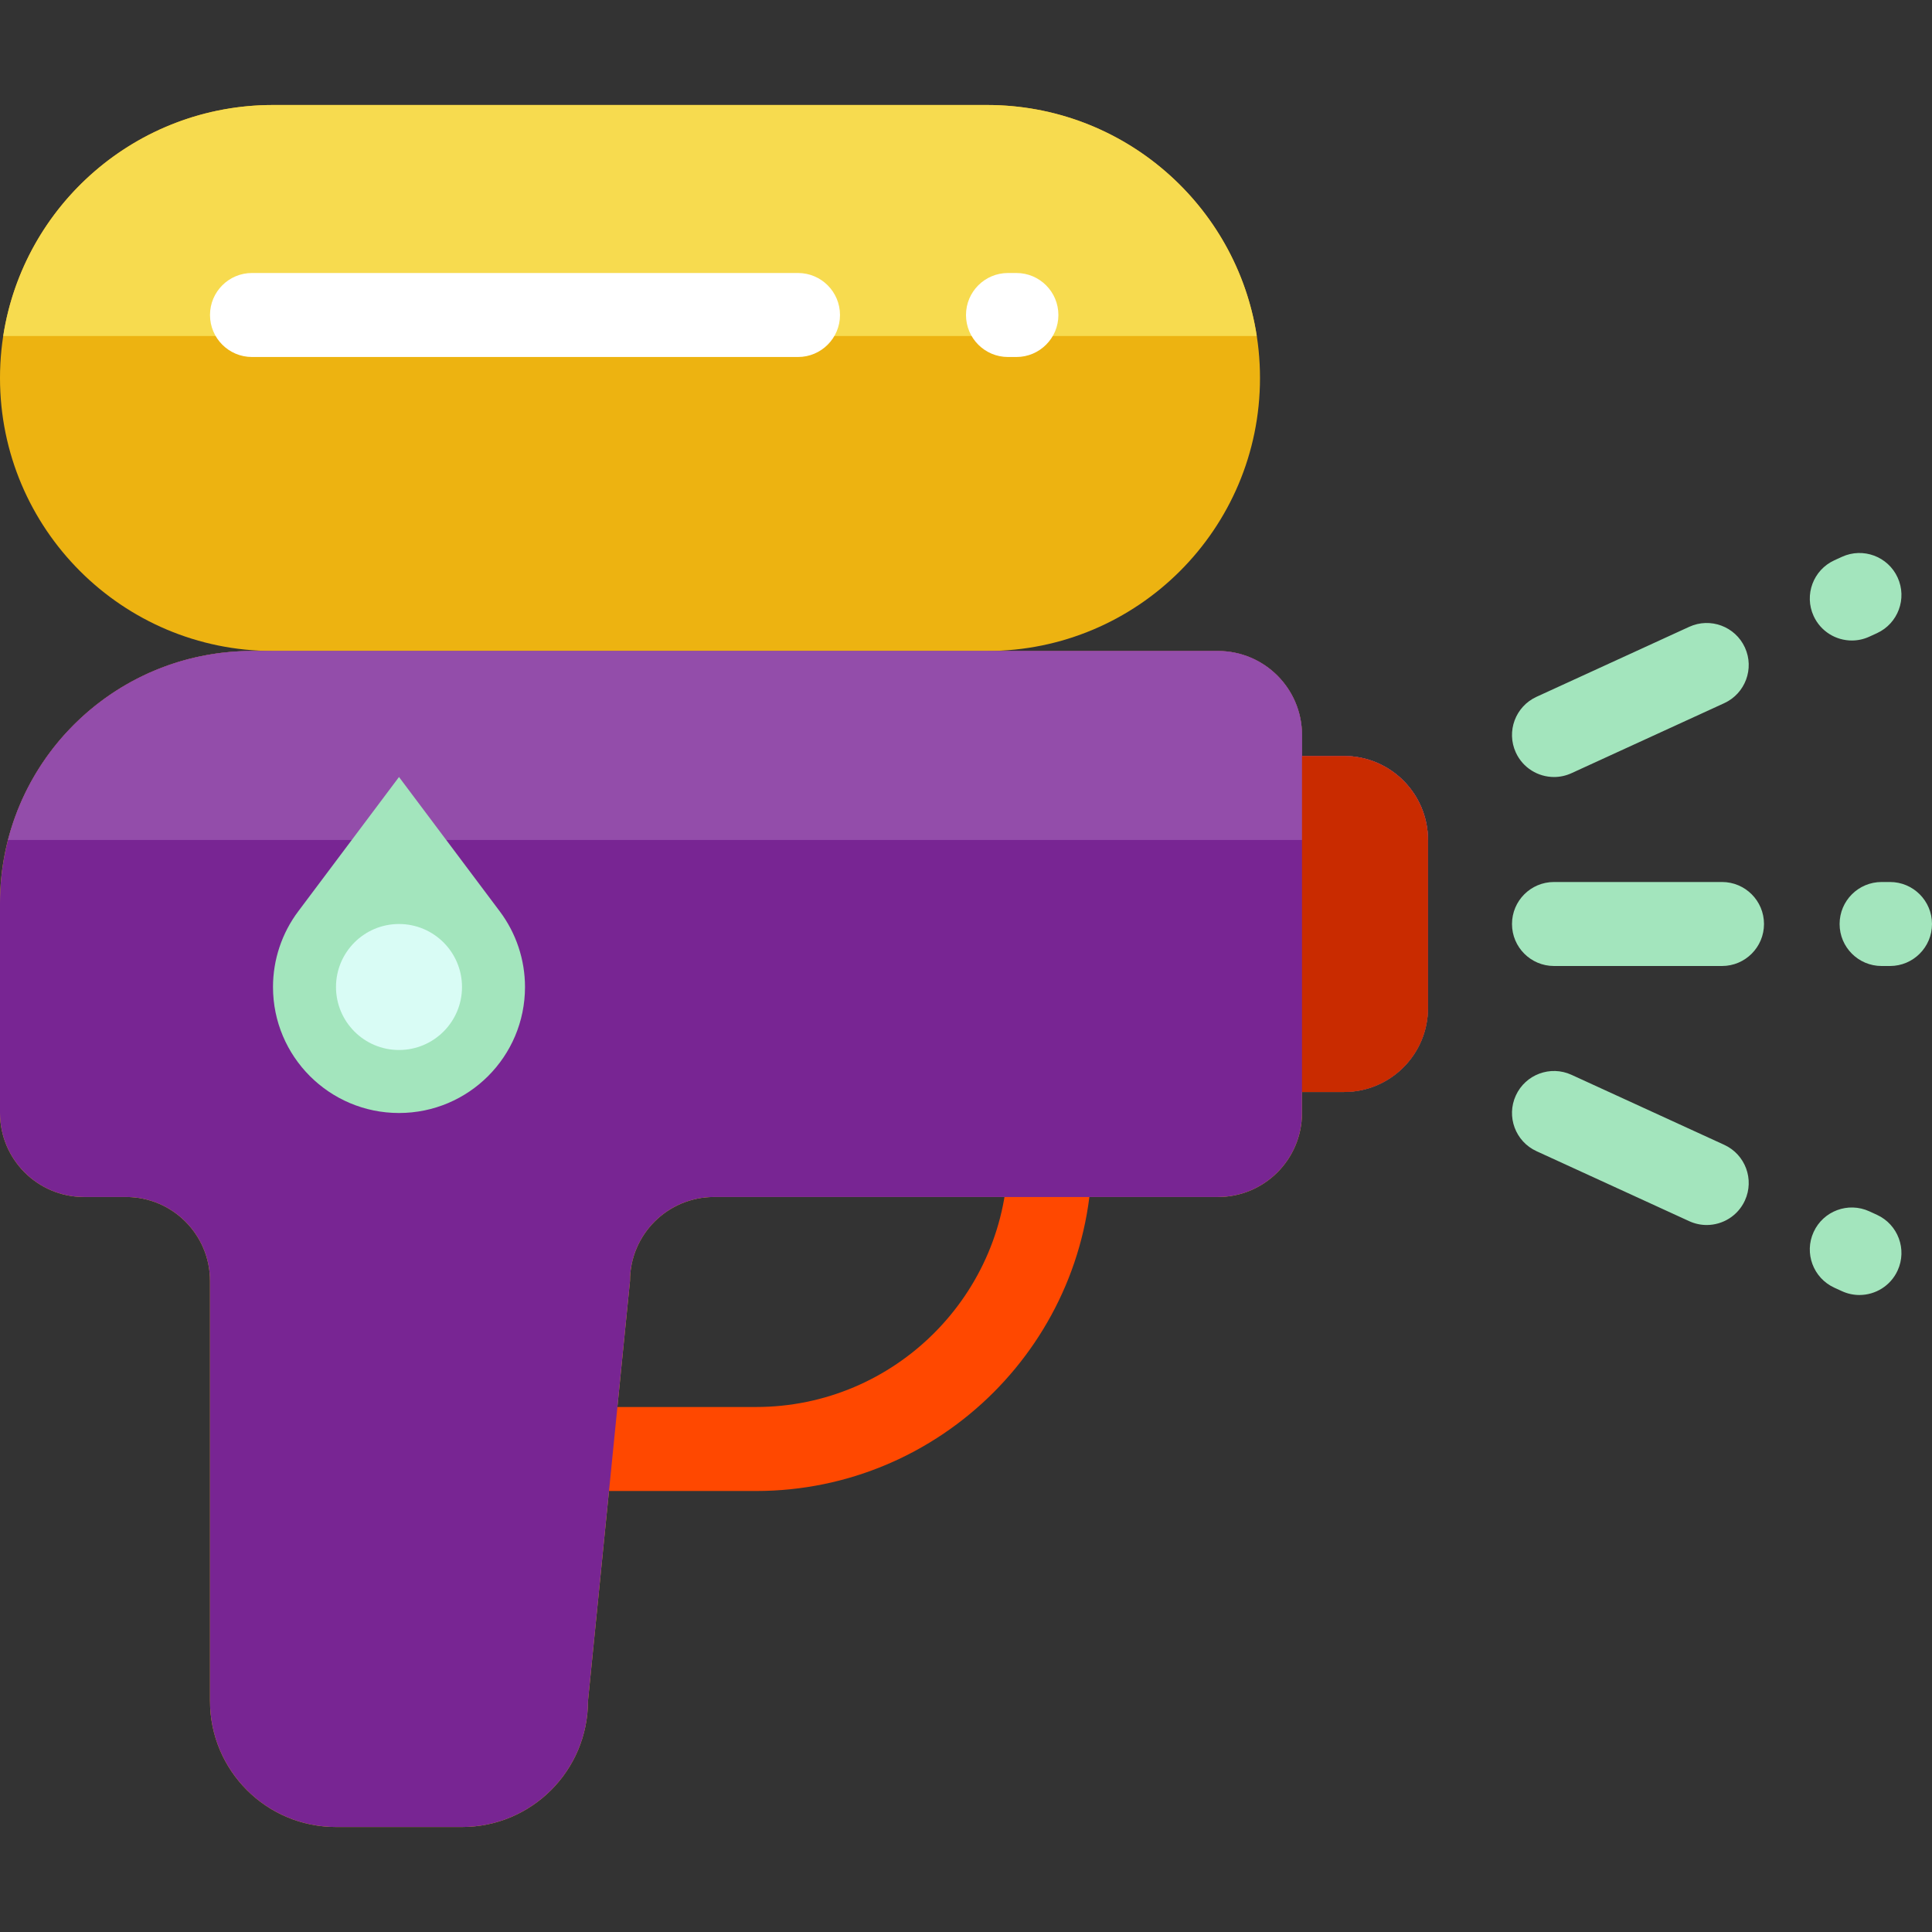
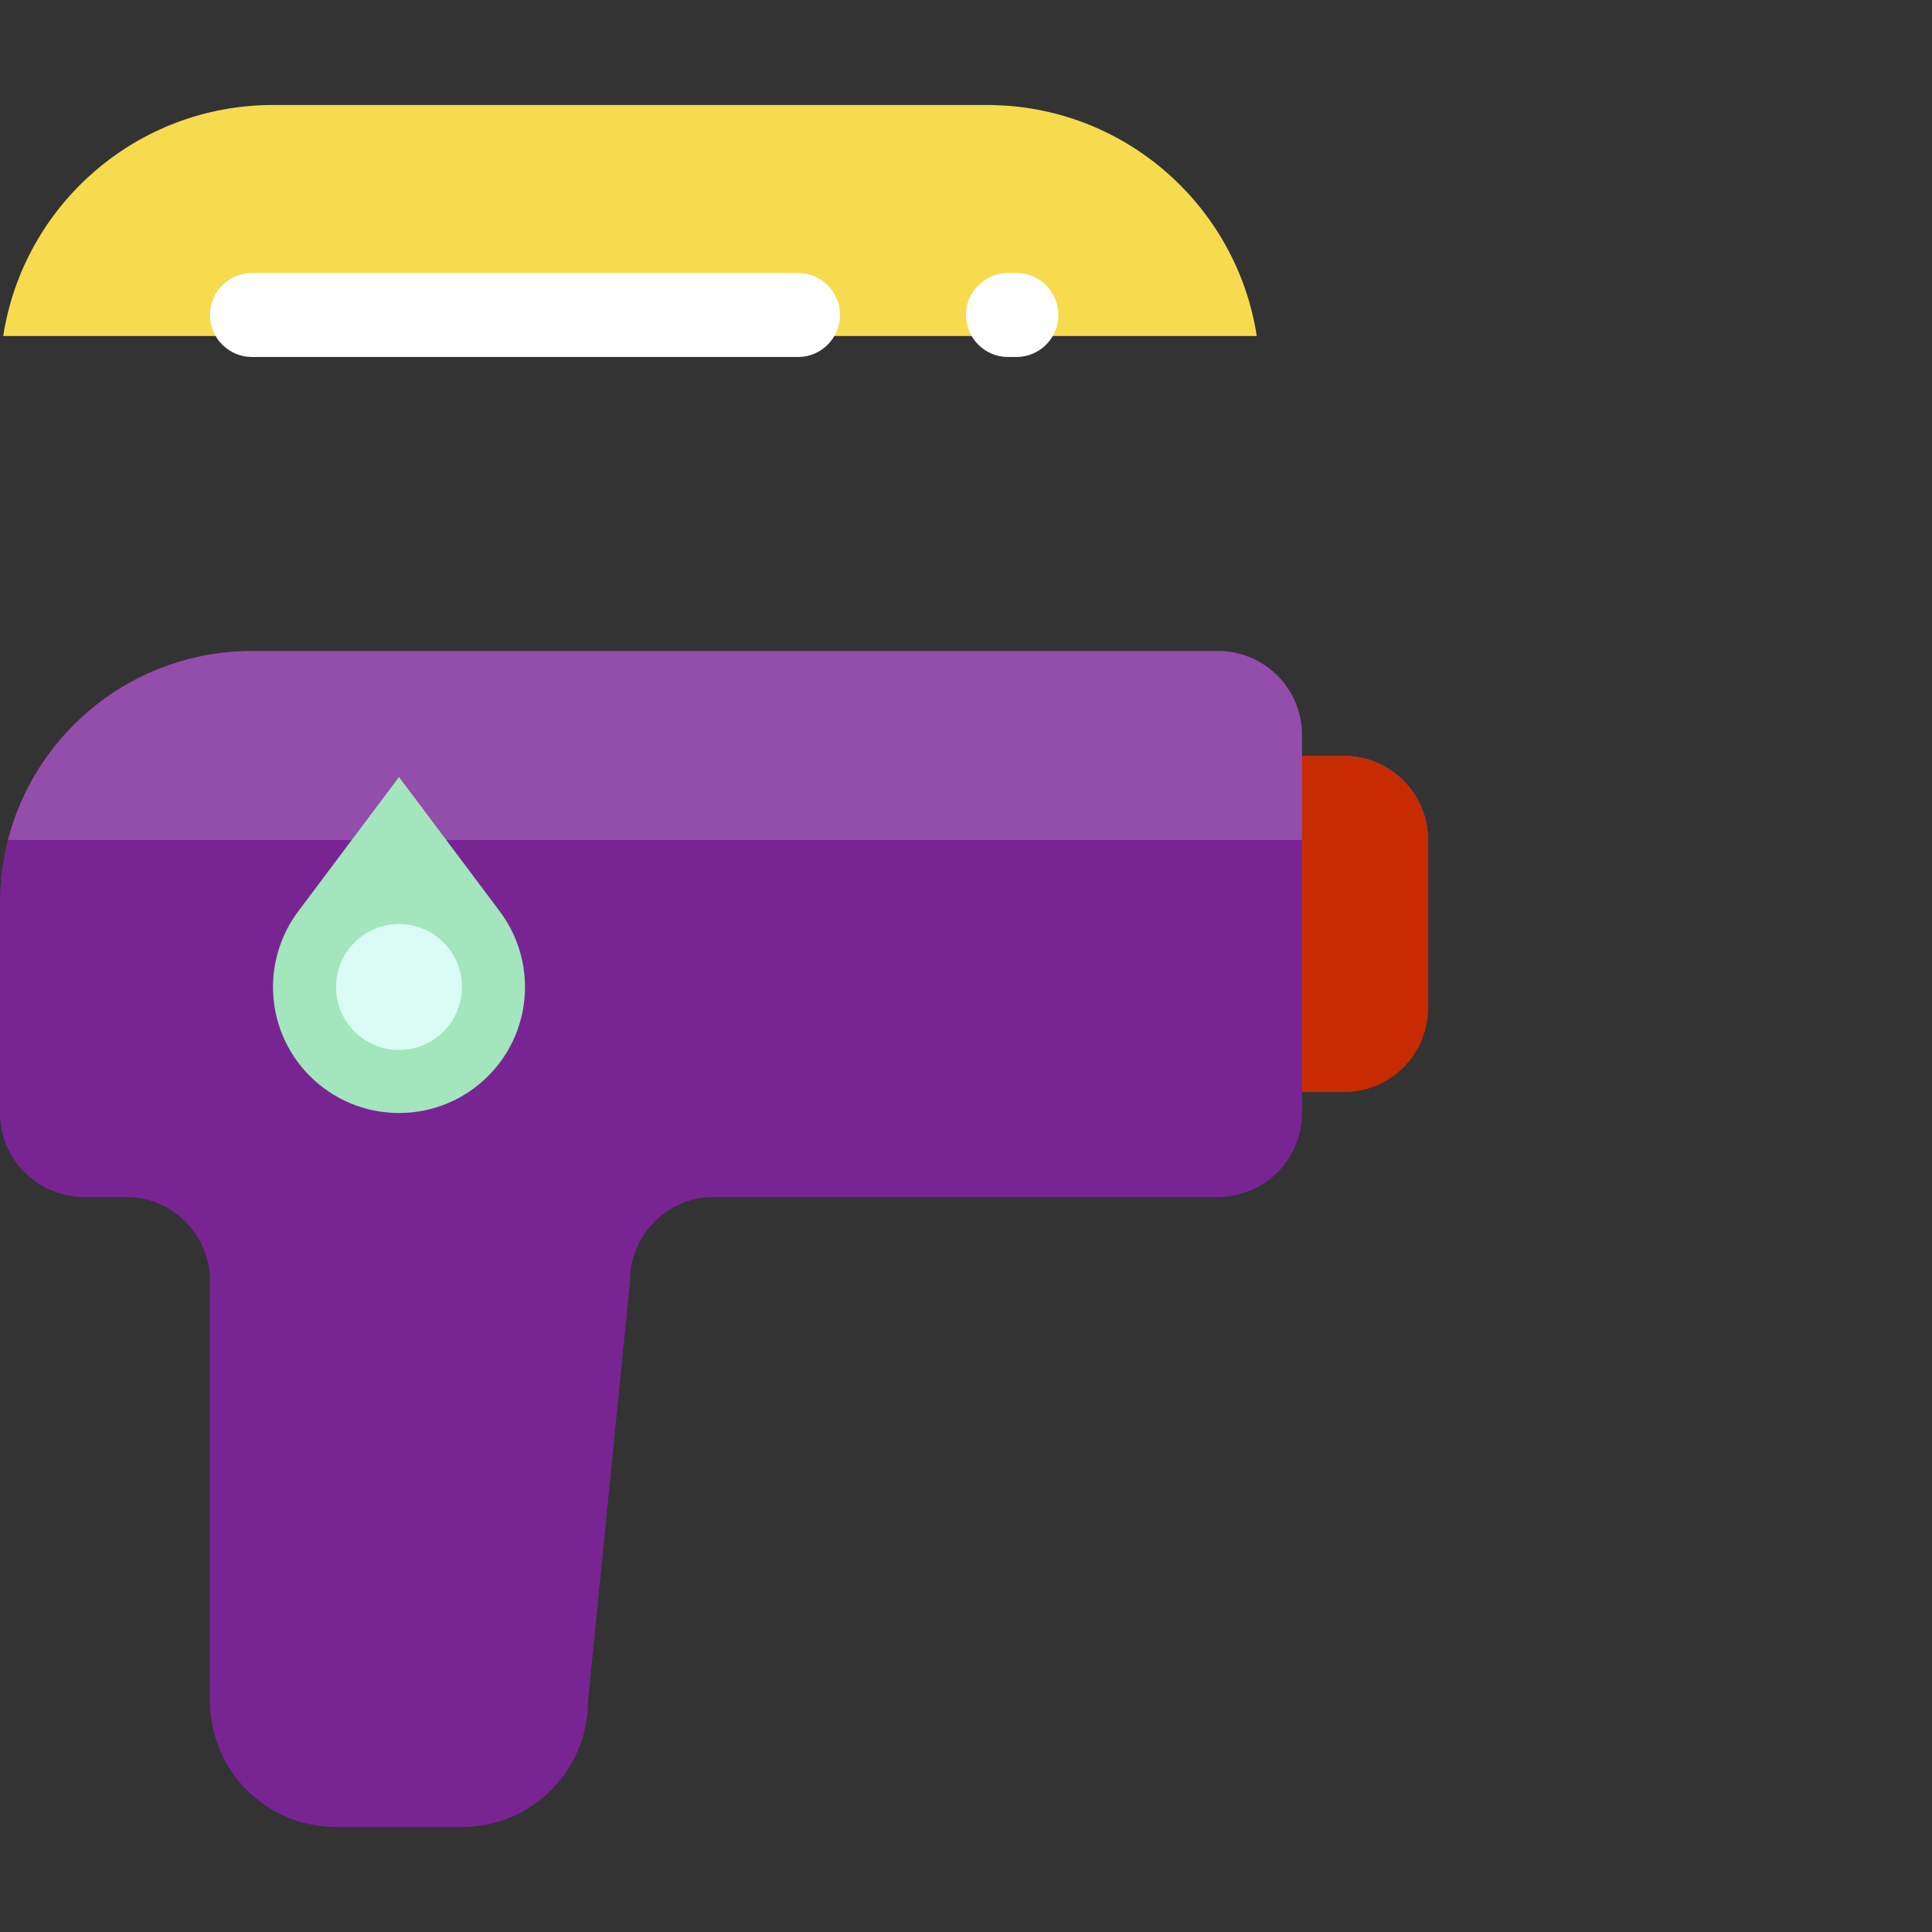
<svg xmlns="http://www.w3.org/2000/svg" height="800px" width="800px" version="1.1" id="Layer_1" viewBox="0 0 512 512" xml:space="preserve">
  <rect x="0" y="0" width="512" height="512" fill="#333333" stroke="none" />
-   <path style="fill:#EDB311;" d="M378.433,222.609v44.522c0,12.295-9.966,22.261-22.261,22.261h-11.13v5.565  c0,12.295-9.966,22.261-22.261,22.261H189.216c-12.295,0-22.261,9.966-22.261,22.261l-11.13,111.304  c0,18.442-14.949,33.391-33.391,33.391h-33.39c-18.441,0-33.391-14.949-33.391-33.391V339.478c0-12.295-9.966-22.261-22.261-22.261  h-11.13C9.966,317.217,0,307.251,0,294.957v-55.652c0-36.883,29.9-66.783,66.783-66.783h5.565C32.392,172.522,0,140.13,0,100.174  l0,0c0-39.956,32.391-72.348,72.348-72.348h189.216c39.956,0,72.348,32.391,72.348,72.348l0,0c0,39.956-32.391,72.348-72.348,72.348  h61.217c12.295,0,22.261,9.966,22.261,22.261v5.565h11.13C368.466,200.348,378.433,210.314,378.433,222.609z" />
  <path style="fill:#F7DB4F;" d="M333.057,89.043H0.854c5.354-34.672,35.322-61.217,71.494-61.217h189.216  C297.735,27.826,327.703,54.371,333.057,89.043z" />
  <path style="fill:#FFFFFF;" d="M222.608,83.478c0,6.147-4.983,11.13-11.13,11.13H66.783c-6.147,0-11.13-4.983-11.13-11.13  s4.983-11.13,11.13-11.13h144.695C217.624,72.348,222.608,77.331,222.608,83.478z M269.355,72.348h-2.226  c-6.147,0-11.13,4.983-11.13,11.13s4.983,11.13,11.13,11.13h2.226c6.147,0,11.13-4.983,11.13-11.13S275.503,72.348,269.355,72.348z" />
-   <path style="fill:#FF4800;" d="M289.39,306.087c0,49.099-39.944,89.043-89.043,89.043h-51.942c-6.147,0-11.13-4.983-11.13-11.13  c0-6.147,4.983-11.13,11.13-11.13h51.942c36.824,0,66.783-29.959,66.783-66.783c0-6.147,4.983-11.13,11.13-11.13  S289.39,299.94,289.39,306.087z" />
  <path style="fill:#782593;" d="M378.433,222.609v44.522c0,12.295-9.966,22.261-22.261,22.261h-11.13v5.565  c0,12.295-9.966,22.261-22.261,22.261H189.216c-12.295,0-22.261,9.966-22.261,22.261l-11.13,111.304  c0,18.442-14.949,33.391-33.391,33.391h-33.39c-18.441,0-33.391-14.949-33.391-33.391V339.478c0-12.295-9.966-22.261-22.261-22.261  h-11.13C9.966,317.217,0,307.251,0,294.957v-55.652c0-36.883,29.9-66.783,66.783-66.783h255.999  c12.295,0,22.261,9.966,22.261,22.261v5.565h11.13C368.466,200.348,378.433,210.314,378.433,222.609z" />
  <path style="fill:#934DAA;" d="M378.433,222.609H2.105c7.413-28.803,33.559-50.087,64.678-50.087h255.999  c12.295,0,22.261,9.966,22.261,22.261v5.565h11.13C368.466,200.348,378.433,210.314,378.433,222.609z" />
  <path style="fill:#C92B00;" d="M378.433,222.609v44.522c0,12.295-9.966,22.261-22.261,22.261h-11.13v-89.043h11.13  C368.466,200.348,378.433,210.314,378.433,222.609z" />
  <path style="fill:#A3E5BD;" d="M72.348,261.565L72.348,261.565c0-7.225,2.343-14.255,6.678-20.035l26.713-35.617l0,0l26.713,35.617  c4.335,5.78,6.678,12.81,6.678,20.035l0,0c0,18.442-14.949,33.391-33.391,33.391l0,0C87.297,294.957,72.348,280.007,72.348,261.565z  " />
  <path style="fill:#D9FCF5;" d="M89.043,261.565c0-9.22,7.475-16.696,16.696-16.696s16.696,7.475,16.696,16.696  c0,9.22-7.475,16.696-16.696,16.696S89.043,270.786,89.043,261.565z" />
-   <path style="fill:#A3E5BD;" d="M512,244.87c0,6.147-4.983,11.13-11.13,11.13h-2.226c-6.147,0-11.13-4.983-11.13-11.13  s4.983-11.13,11.13-11.13h2.226C507.017,233.739,512,238.722,512,244.87z M456.348,233.739h-44.522  c-6.147,0-11.13,4.983-11.13,11.13s4.983,11.13,11.13,11.13h44.522c6.147,0,11.13-4.983,11.13-11.13  S462.495,233.739,456.348,233.739z M490.755,169.742c1.552,0,3.129-0.326,4.631-1.015l2.023-0.927  c5.589-2.561,8.042-9.168,5.48-14.756c-2.561-5.587-9.167-8.042-14.756-5.48l-2.024,0.927c-5.587,2.561-8.042,9.168-5.479,14.756  C482.503,167.333,486.537,169.742,490.755,169.742z M411.834,205.915c1.552,0,3.129-0.326,4.63-1.015l40.472-18.55  c5.587-2.561,8.042-9.168,5.481-14.756c-2.561-5.589-9.168-8.042-14.756-5.481l-40.472,18.55c-5.587,2.561-8.042,9.168-5.481,14.756  C403.581,203.506,407.615,205.915,411.834,205.915z M497.41,321.939l-2.023-0.927c-5.59-2.563-12.194-0.108-14.756,5.479  c-2.561,5.589-0.108,12.195,5.479,14.756l2.024,0.927c1.504,0.689,3.08,1.015,4.631,1.015c4.218,0,8.253-2.411,10.125-6.495  C505.452,331.107,502.999,324.5,497.41,321.939z M456.937,303.388l-40.472-18.55c-5.587-2.561-12.194-0.107-14.756,5.481  c-2.561,5.589-0.107,12.195,5.481,14.756l40.472,18.55c1.503,0.689,3.079,1.015,4.63,1.015c4.218,0,8.253-2.411,10.125-6.496  C464.978,312.556,462.525,305.949,456.937,303.388z" />
</svg>